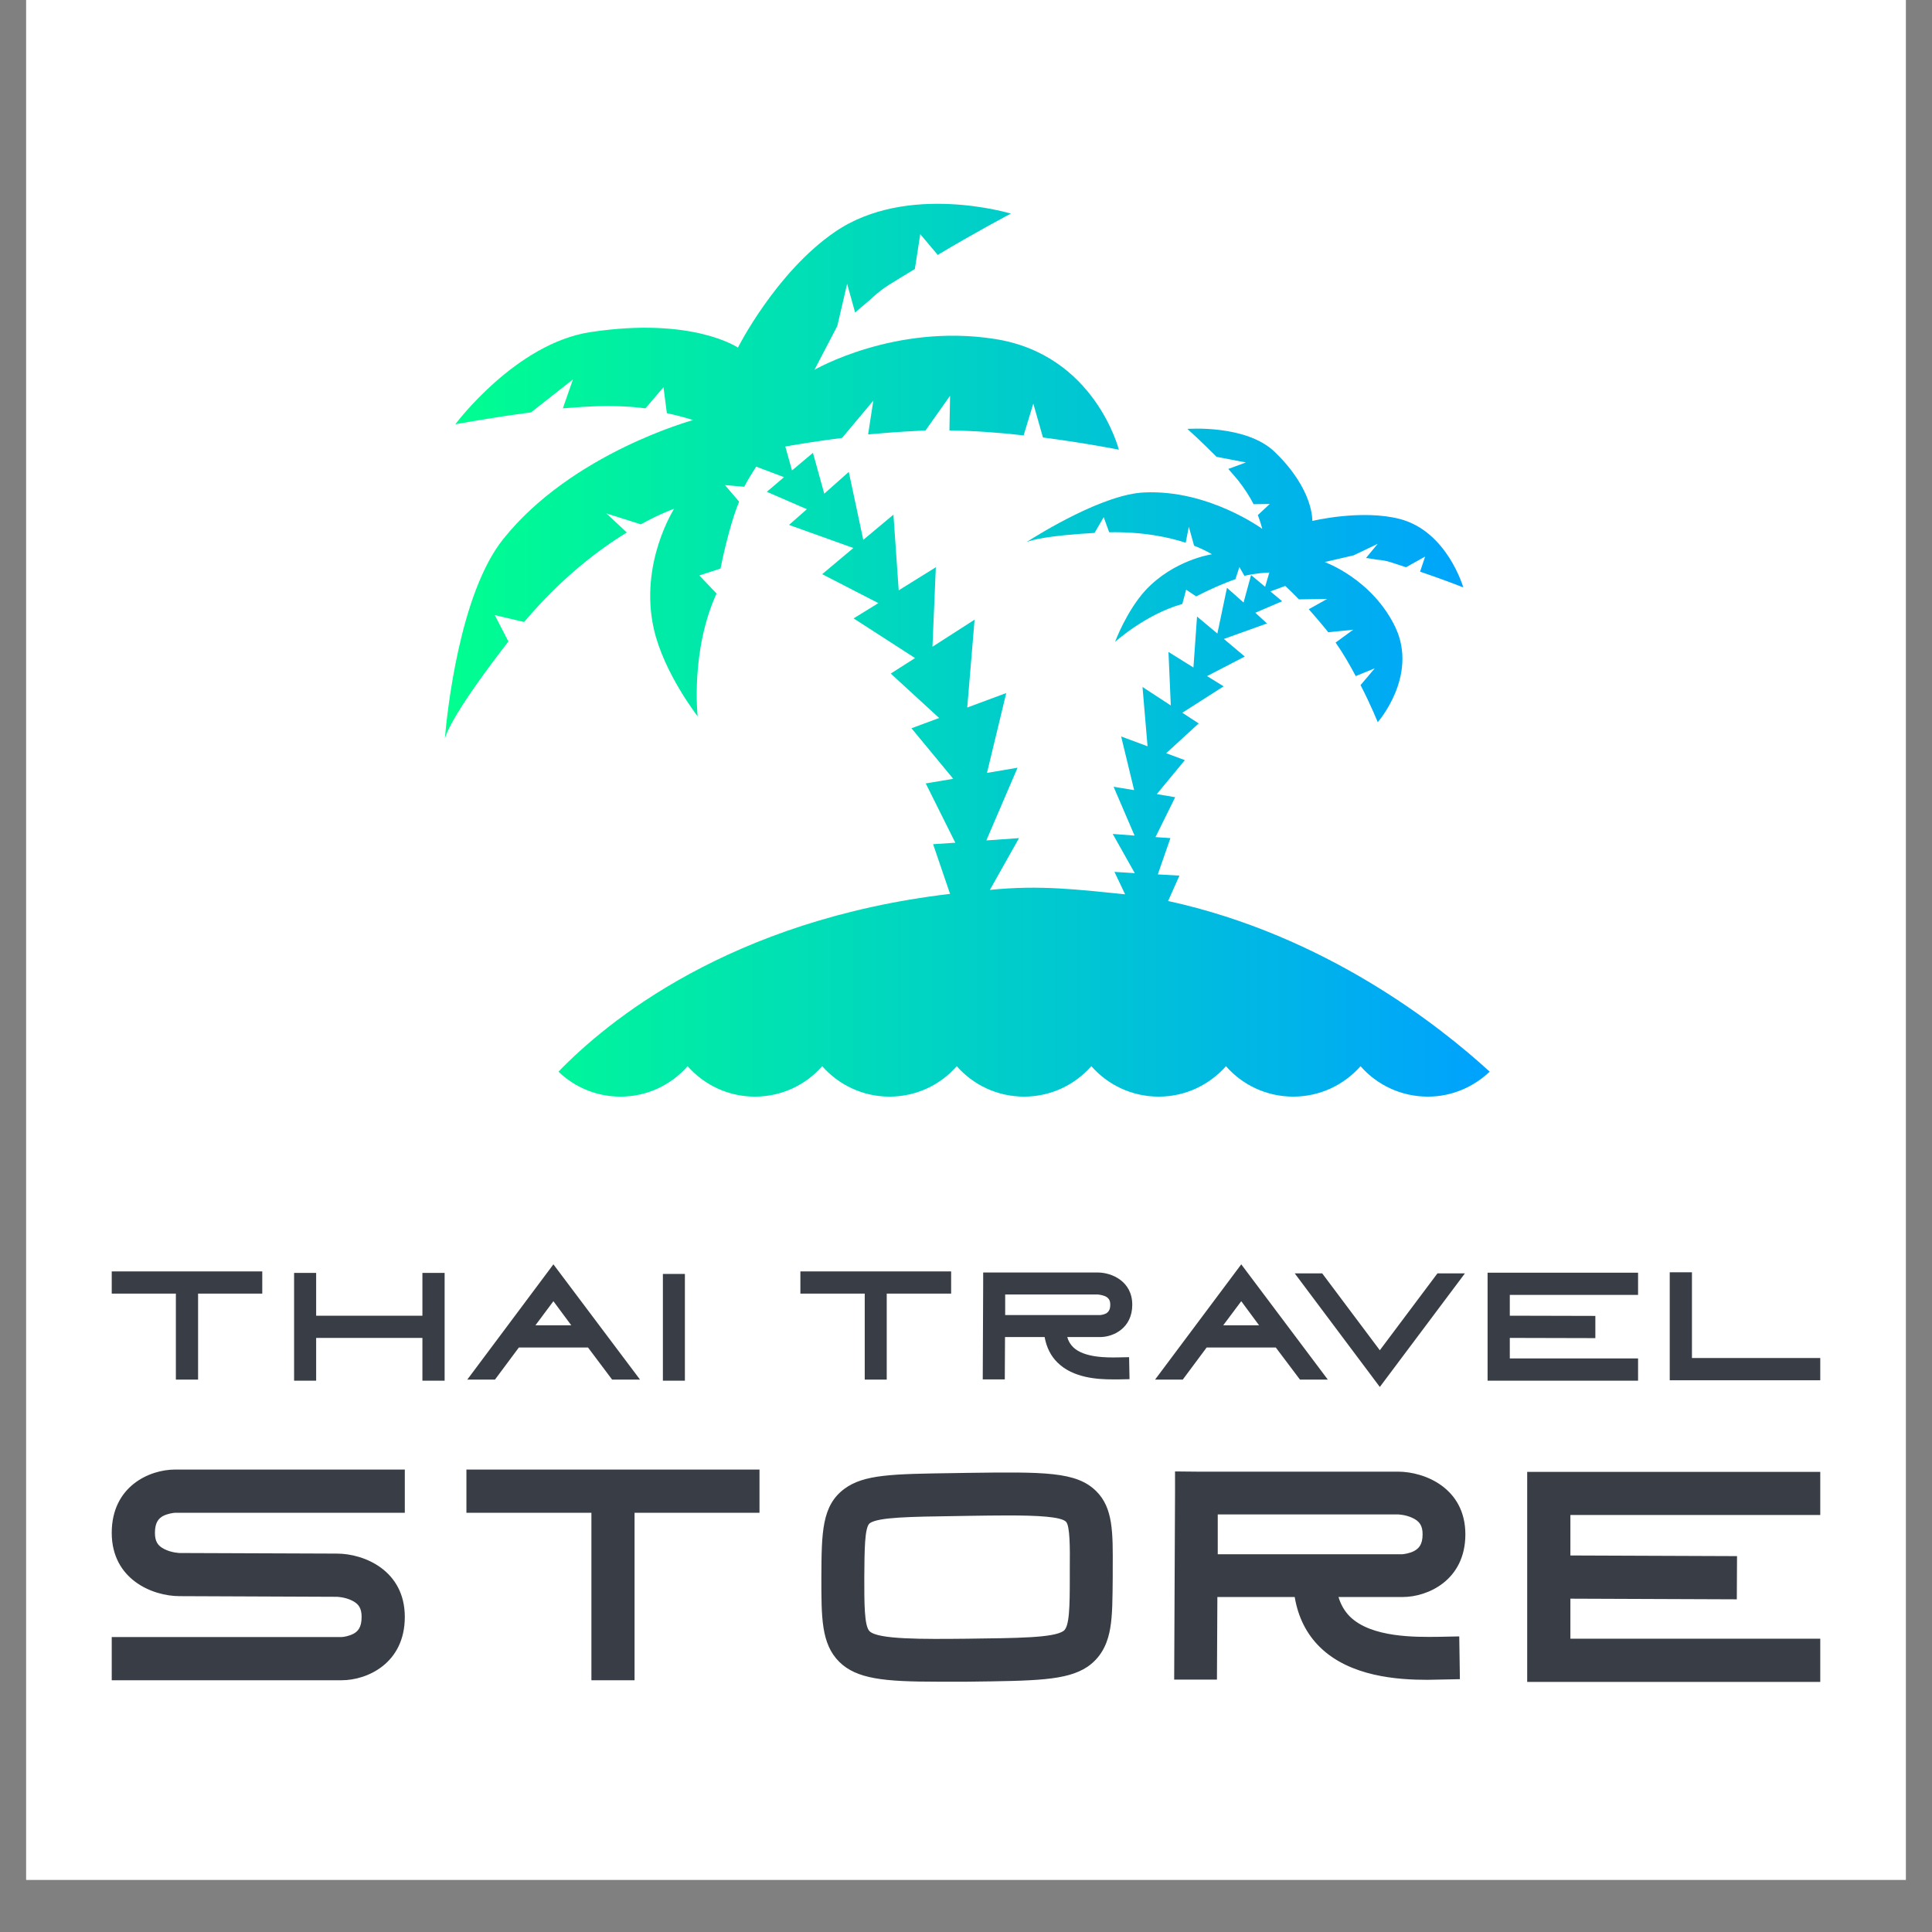
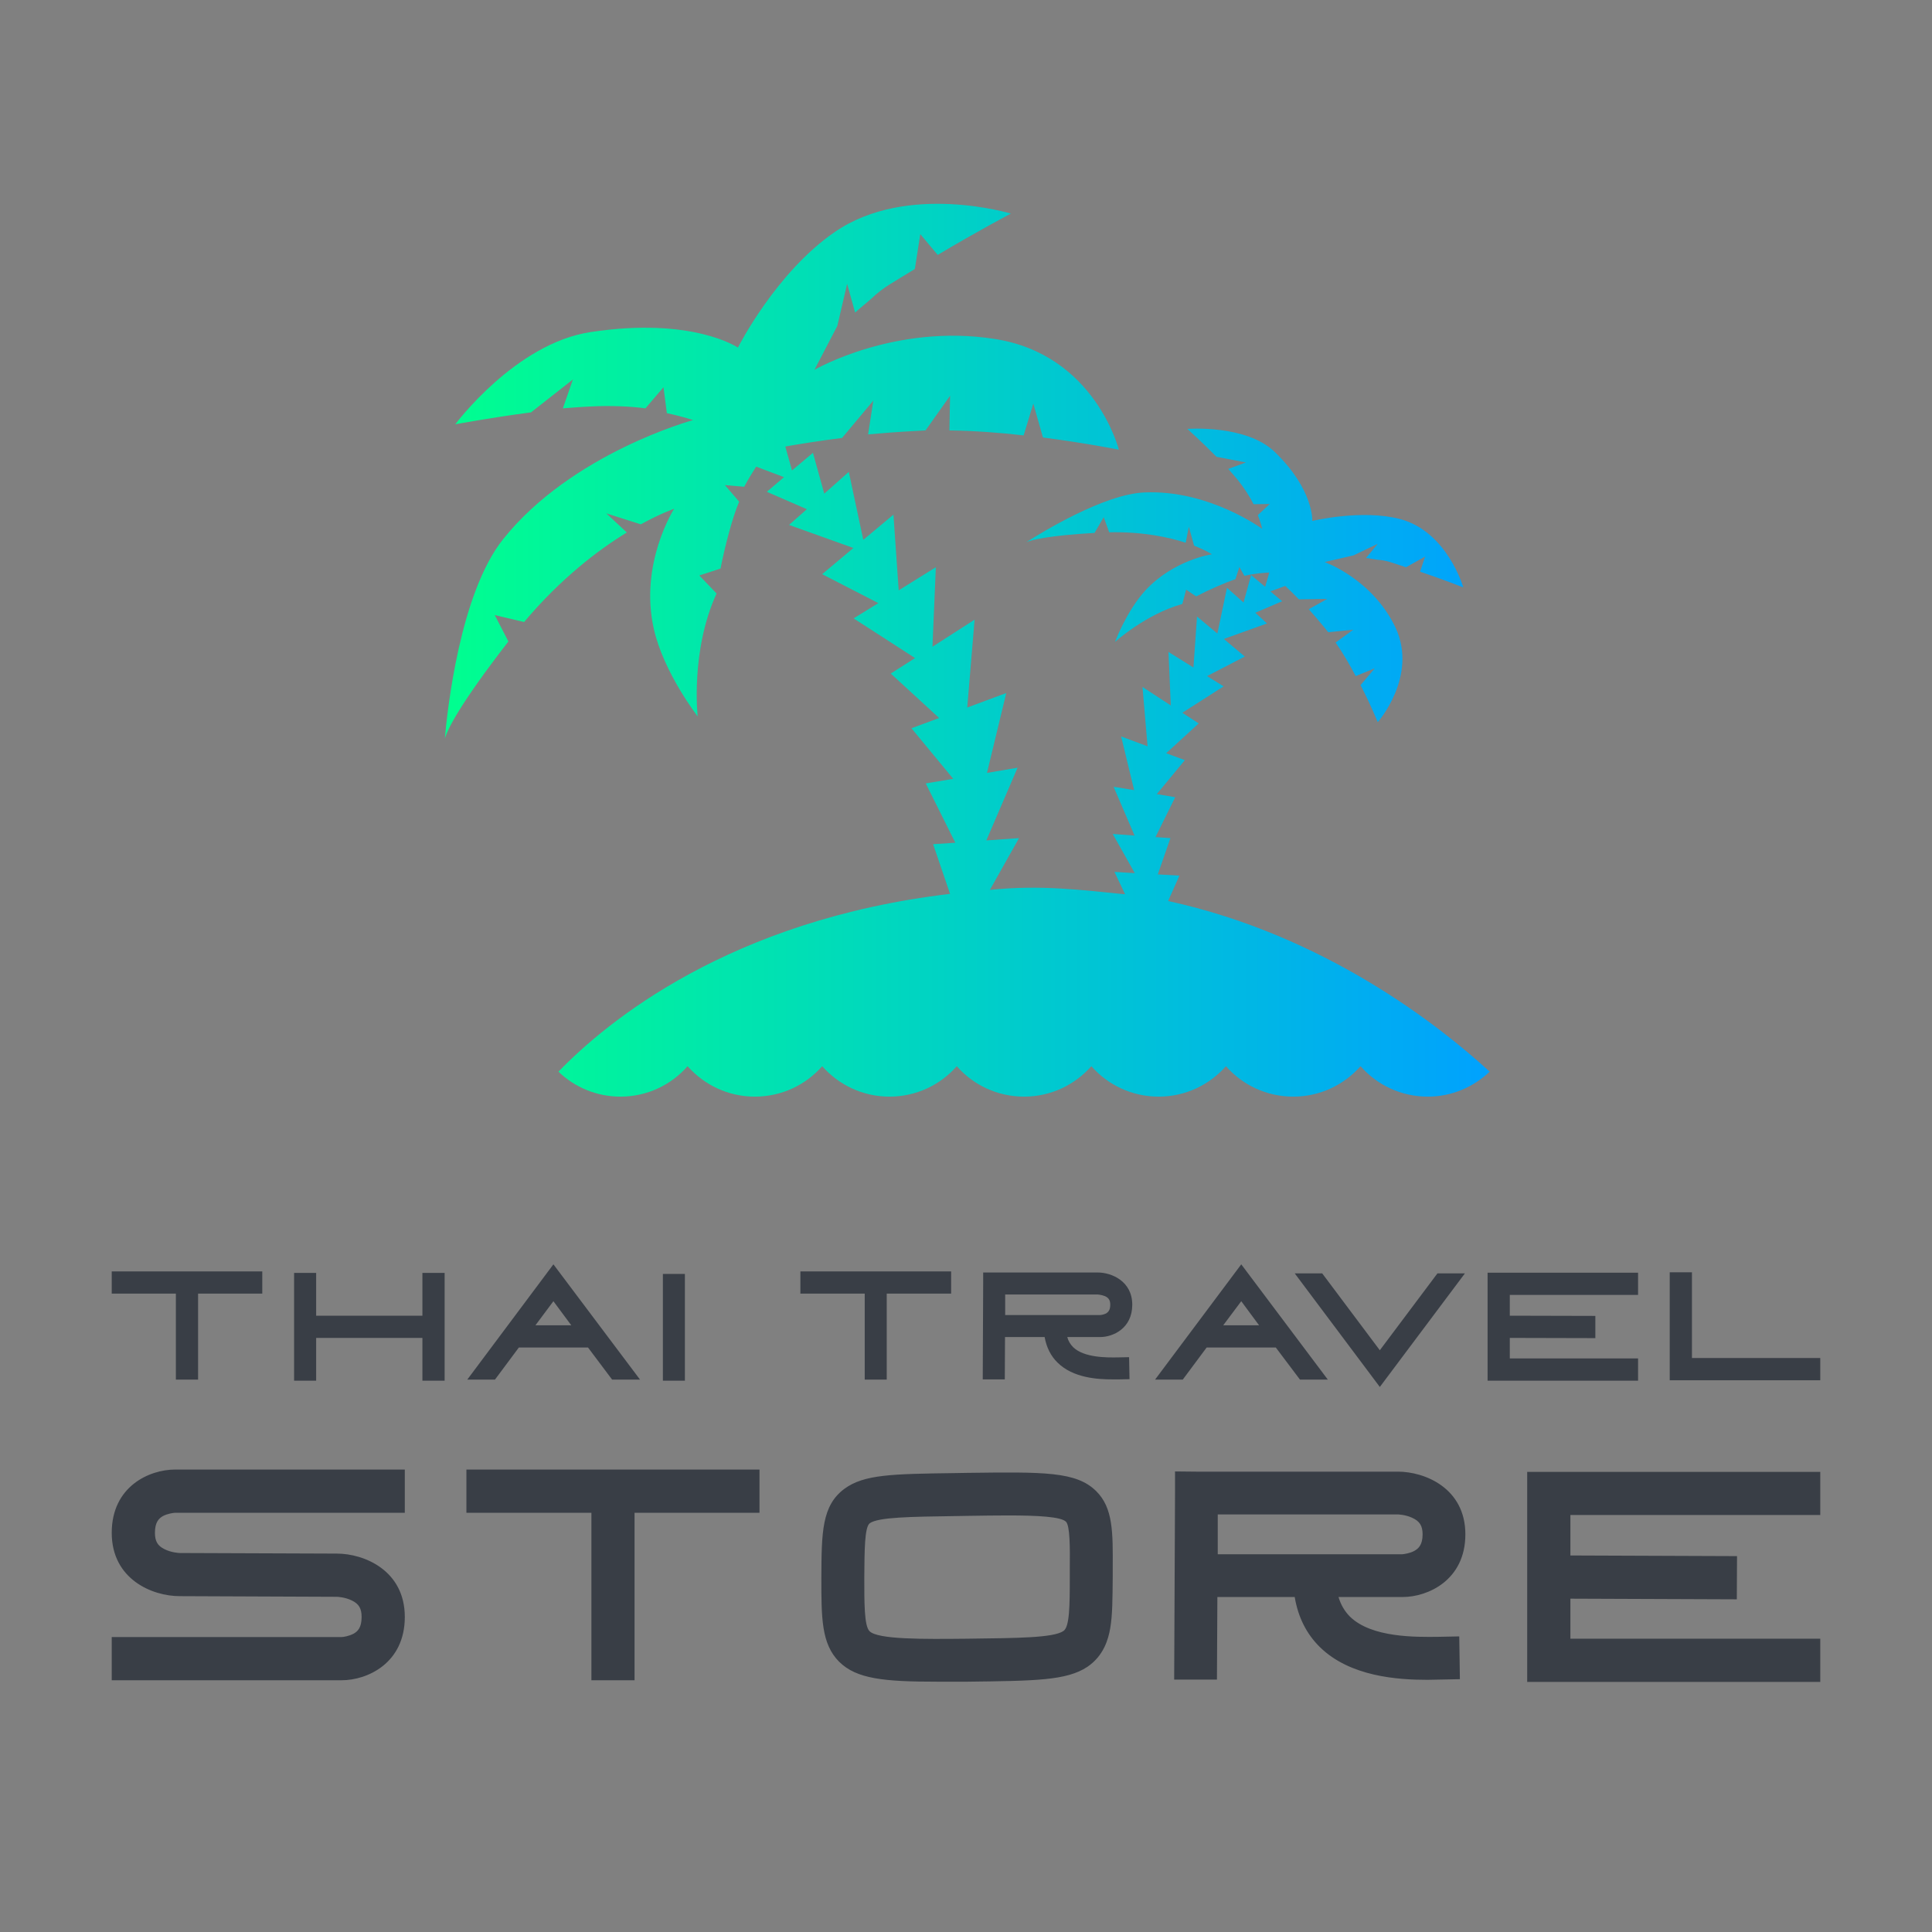
<svg xmlns="http://www.w3.org/2000/svg" width="48" zoomAndPan="magnify" viewBox="0 0 36 36" height="48" preserveAspectRatio="xMidYMid meet" version="1.0">
  <rect x="0" y="0" width="36" height="36" fill="#808080" stroke="none" />
  <defs>
    <clipPath id="e5b46a776e">
-       <path d="M 0.488 0 L 35.512 0 L 35.512 35.027 L 0.488 35.027 Z M 0.488 0 " clip-rule="nonzero" />
-     </clipPath>
+       </clipPath>
    <clipPath id="80fd615ef2">
      <path d="M 8 3 L 28 3 L 28 21 L 8 21 Z M 8 3 " clip-rule="nonzero" />
    </clipPath>
    <clipPath id="ce2e426aa2">
      <path d="M 21.977 16.316 L 21.574 16.293 L 21.809 15.617 L 21.531 15.598 L 21.898 14.855 L 21.555 14.797 L 22.078 14.164 L 21.73 14.035 L 22.336 13.48 L 22.031 13.281 L 22.801 12.789 L 22.492 12.598 L 23.195 12.234 L 22.805 11.906 L 23.609 11.617 L 23.391 11.418 L 23.891 11.203 L 23.672 11.02 L 23.949 10.918 C 24.023 10.988 24.113 11.074 24.203 11.168 L 24.73 11.16 L 24.387 11.352 C 24.48 11.457 24.582 11.574 24.684 11.699 C 24.707 11.727 24.73 11.754 24.75 11.781 L 25.215 11.734 L 24.887 11.973 C 25.027 12.172 25.152 12.391 25.262 12.598 L 25.617 12.453 L 25.352 12.766 C 25.551 13.152 25.672 13.457 25.672 13.457 C 25.672 13.457 26.426 12.602 26.004 11.695 C 25.574 10.789 24.684 10.473 24.684 10.473 L 25.223 10.348 L 25.672 10.133 L 25.453 10.398 C 25.484 10.398 25.633 10.426 25.668 10.43 C 25.859 10.445 25.93 10.484 26.199 10.57 L 26.555 10.371 L 26.461 10.652 C 26.891 10.797 27.266 10.945 27.266 10.945 C 27.266 10.945 26.969 9.906 26.09 9.672 C 25.375 9.484 24.453 9.707 24.453 9.707 C 24.453 9.707 24.484 9.129 23.758 8.426 C 23.227 7.906 22.125 7.992 22.125 7.992 C 22.125 7.992 22.391 8.23 22.668 8.512 L 23.215 8.617 L 22.887 8.738 C 22.938 8.793 23.023 8.895 23.066 8.945 C 23.176 9.082 23.293 9.262 23.359 9.395 L 23.66 9.391 L 23.438 9.598 C 23.496 9.75 23.52 9.855 23.52 9.855 C 23.52 9.855 22.523 9.121 21.324 9.176 C 20.566 9.207 19.391 9.934 19.125 10.102 C 19.23 10.059 19.531 9.98 20.395 9.93 L 20.566 9.637 L 20.668 9.918 C 21.293 9.906 21.77 10.008 22.094 10.113 L 22.152 9.816 L 22.25 10.168 C 22.469 10.254 22.582 10.328 22.582 10.328 C 22.582 10.328 21.871 10.43 21.34 11.004 C 20.988 11.391 20.777 11.961 20.777 11.961 C 20.777 11.961 21.348 11.445 22.031 11.254 L 22.102 10.988 L 22.289 11.113 C 22.512 10.996 22.836 10.852 23.02 10.793 L 23.094 10.566 L 23.188 10.73 C 23.402 10.68 23.582 10.672 23.652 10.668 L 23.574 10.934 L 23.312 10.715 L 23.172 11.227 L 22.863 10.953 L 22.684 11.805 L 22.305 11.488 L 22.238 12.438 L 21.773 12.148 L 21.816 13.145 L 21.289 12.801 L 21.383 13.906 L 20.891 13.723 L 21.133 14.723 L 20.75 14.66 L 21.141 15.57 L 20.734 15.539 L 21.145 16.27 L 20.766 16.246 L 20.965 16.664 C 20.125 16.582 19.398 16.484 18.445 16.582 L 18.988 15.617 L 18.379 15.66 L 18.961 14.305 L 18.391 14.402 L 18.75 12.914 L 18.023 13.184 L 18.16 11.547 L 17.375 12.051 L 17.438 10.57 L 16.746 11 L 16.648 9.59 L 16.086 10.059 L 15.816 8.793 L 15.359 9.199 L 15.148 8.438 L 14.758 8.766 L 14.633 8.32 C 14.879 8.277 15.258 8.215 15.691 8.16 L 16.273 7.465 L 16.176 8.094 C 16.445 8.07 16.738 8.047 17.051 8.031 C 17.113 8.027 17.18 8.023 17.246 8.02 L 17.703 7.375 L 17.691 8.02 C 18.156 8.027 18.637 8.062 19.074 8.113 L 19.254 7.52 L 19.434 8.152 C 20.246 8.258 20.848 8.379 20.848 8.379 C 20.848 8.379 20.402 6.605 18.535 6.316 C 16.672 6.023 15.176 6.891 15.176 6.891 L 15.602 6.074 L 15.785 5.289 L 15.934 5.824 C 15.977 5.781 16.184 5.613 16.23 5.57 C 16.473 5.34 16.609 5.285 17.047 5.012 L 17.148 4.363 L 17.473 4.75 C 18.184 4.324 18.836 3.98 18.836 3.98 C 18.836 3.98 16.91 3.395 15.559 4.32 C 14.457 5.074 13.75 6.477 13.75 6.477 C 13.75 6.477 12.906 5.898 11.004 6.188 C 9.605 6.398 8.484 7.906 8.484 7.906 C 8.484 7.906 9.152 7.781 9.895 7.684 L 10.676 7.07 L 10.488 7.609 C 10.633 7.598 10.879 7.578 11.012 7.574 C 11.344 7.555 11.75 7.57 12.027 7.609 L 12.363 7.215 L 12.426 7.699 C 12.727 7.762 12.914 7.828 12.914 7.828 C 12.914 7.828 10.656 8.441 9.375 10.047 C 8.566 11.059 8.332 13.262 8.289 13.762 C 8.34 13.586 8.566 13.125 9.473 11.953 L 9.219 11.461 L 9.766 11.59 C 10.457 10.77 11.156 10.242 11.68 9.922 L 11.297 9.566 L 11.941 9.77 C 12.32 9.562 12.562 9.48 12.562 9.48 C 12.562 9.48 11.906 10.5 12.184 11.723 C 12.371 12.543 13 13.348 13 13.348 C 13 13.348 12.863 12.129 13.352 11.059 L 13.031 10.723 L 13.426 10.594 C 13.504 10.195 13.648 9.637 13.773 9.348 L 13.508 9.039 L 13.867 9.07 C 13.941 8.93 14.02 8.805 14.09 8.695 L 14.609 8.891 L 14.289 9.164 L 15.035 9.488 L 14.703 9.781 L 15.902 10.211 L 15.32 10.699 L 16.367 11.238 L 15.906 11.523 L 17.051 12.262 L 16.598 12.551 L 17.5 13.379 L 16.984 13.57 L 17.762 14.512 L 17.25 14.598 L 17.801 15.703 L 17.387 15.73 L 17.703 16.656 C 13.594 17.141 11.301 19.043 10.406 19.969 C 10.707 20.258 11.113 20.434 11.562 20.434 C 12.059 20.434 12.508 20.215 12.812 19.867 C 13.121 20.215 13.566 20.434 14.066 20.434 C 14.566 20.434 15.016 20.215 15.32 19.867 C 15.629 20.215 16.074 20.434 16.574 20.434 C 17.074 20.434 17.523 20.215 17.828 19.867 C 18.133 20.215 18.582 20.434 19.082 20.434 C 19.582 20.434 20.027 20.215 20.336 19.867 C 20.641 20.215 21.09 20.434 21.59 20.434 C 22.09 20.434 22.535 20.215 22.844 19.867 C 23.148 20.215 23.598 20.434 24.098 20.434 C 24.598 20.434 25.043 20.215 25.352 19.867 C 25.656 20.215 26.105 20.434 26.605 20.434 C 27.055 20.434 27.457 20.254 27.758 19.969 C 26.824 19.113 24.688 17.426 21.766 16.789 Z M 21.977 16.316 " clip-rule="nonzero" />
    </clipPath>
    <linearGradient x1="-0" gradientTransform="matrix(19.469, 0, 0, 16.638, 8.289, 3.796)" y1="0" x2="1" gradientUnits="userSpaceOnUse" y2="0" id="aadc34023f">
      <stop stop-opacity="1" stop-color="rgb(0%, 100%, 56.099%)" offset="0" />
      <stop stop-opacity="1" stop-color="rgb(0%, 99.855%, 56.27%)" offset="0.008" />
      <stop stop-opacity="1" stop-color="rgb(0%, 99.567%, 56.613%)" offset="0.016" />
      <stop stop-opacity="1" stop-color="rgb(0%, 99.278%, 56.956%)" offset="0.023" />
      <stop stop-opacity="1" stop-color="rgb(0%, 98.99%, 57.298%)" offset="0.031" />
      <stop stop-opacity="1" stop-color="rgb(0%, 98.701%, 57.642%)" offset="0.039" />
      <stop stop-opacity="1" stop-color="rgb(0%, 98.413%, 57.985%)" offset="0.047" />
      <stop stop-opacity="1" stop-color="rgb(0%, 98.125%, 58.328%)" offset="0.055" />
      <stop stop-opacity="1" stop-color="rgb(0%, 97.836%, 58.672%)" offset="0.062" />
      <stop stop-opacity="1" stop-color="rgb(0%, 97.548%, 59.013%)" offset="0.07" />
      <stop stop-opacity="1" stop-color="rgb(0%, 97.26%, 59.357%)" offset="0.078" />
      <stop stop-opacity="1" stop-color="rgb(0%, 96.971%, 59.7%)" offset="0.086" />
      <stop stop-opacity="1" stop-color="rgb(0%, 96.683%, 60.043%)" offset="0.094" />
      <stop stop-opacity="1" stop-color="rgb(0%, 96.394%, 60.385%)" offset="0.102" />
      <stop stop-opacity="1" stop-color="rgb(0%, 96.107%, 60.728%)" offset="0.109" />
      <stop stop-opacity="1" stop-color="rgb(0%, 95.819%, 61.072%)" offset="0.117" />
      <stop stop-opacity="1" stop-color="rgb(0%, 95.531%, 61.415%)" offset="0.125" />
      <stop stop-opacity="1" stop-color="rgb(0%, 95.242%, 61.757%)" offset="0.133" />
      <stop stop-opacity="1" stop-color="rgb(0%, 94.954%, 62.1%)" offset="0.141" />
      <stop stop-opacity="1" stop-color="rgb(0%, 94.666%, 62.444%)" offset="0.148" />
      <stop stop-opacity="1" stop-color="rgb(0%, 94.377%, 62.787%)" offset="0.156" />
      <stop stop-opacity="1" stop-color="rgb(0%, 94.089%, 63.13%)" offset="0.164" />
      <stop stop-opacity="1" stop-color="rgb(0%, 93.8%, 63.472%)" offset="0.172" />
      <stop stop-opacity="1" stop-color="rgb(0%, 93.512%, 63.815%)" offset="0.18" />
      <stop stop-opacity="1" stop-color="rgb(0%, 93.224%, 64.159%)" offset="0.188" />
      <stop stop-opacity="1" stop-color="rgb(0%, 92.935%, 64.502%)" offset="0.195" />
      <stop stop-opacity="1" stop-color="rgb(0%, 92.647%, 64.844%)" offset="0.203" />
      <stop stop-opacity="1" stop-color="rgb(0%, 92.358%, 65.187%)" offset="0.211" />
      <stop stop-opacity="1" stop-color="rgb(0%, 92.072%, 65.53%)" offset="0.219" />
      <stop stop-opacity="1" stop-color="rgb(0%, 91.783%, 65.874%)" offset="0.227" />
      <stop stop-opacity="1" stop-color="rgb(0%, 91.495%, 66.216%)" offset="0.234" />
      <stop stop-opacity="1" stop-color="rgb(0%, 91.206%, 66.559%)" offset="0.242" />
      <stop stop-opacity="1" stop-color="rgb(0%, 90.918%, 66.902%)" offset="0.25" />
      <stop stop-opacity="1" stop-color="rgb(0%, 90.63%, 67.245%)" offset="0.258" />
      <stop stop-opacity="1" stop-color="rgb(0%, 90.341%, 67.589%)" offset="0.266" />
      <stop stop-opacity="1" stop-color="rgb(0%, 90.053%, 67.931%)" offset="0.273" />
      <stop stop-opacity="1" stop-color="rgb(0%, 89.764%, 68.274%)" offset="0.281" />
      <stop stop-opacity="1" stop-color="rgb(0%, 89.476%, 68.617%)" offset="0.289" />
      <stop stop-opacity="1" stop-color="rgb(0%, 89.188%, 68.961%)" offset="0.297" />
      <stop stop-opacity="1" stop-color="rgb(0%, 88.899%, 69.302%)" offset="0.305" />
      <stop stop-opacity="1" stop-color="rgb(0%, 88.611%, 69.646%)" offset="0.312" />
      <stop stop-opacity="1" stop-color="rgb(0%, 88.322%, 69.989%)" offset="0.32" />
      <stop stop-opacity="1" stop-color="rgb(0%, 88.036%, 70.332%)" offset="0.328" />
      <stop stop-opacity="1" stop-color="rgb(0%, 87.747%, 70.674%)" offset="0.336" />
      <stop stop-opacity="1" stop-color="rgb(0%, 87.459%, 71.017%)" offset="0.344" />
      <stop stop-opacity="1" stop-color="rgb(0%, 87.17%, 71.361%)" offset="0.352" />
      <stop stop-opacity="1" stop-color="rgb(0%, 86.882%, 71.704%)" offset="0.359" />
      <stop stop-opacity="1" stop-color="rgb(0%, 86.594%, 72.047%)" offset="0.367" />
      <stop stop-opacity="1" stop-color="rgb(0%, 86.305%, 72.389%)" offset="0.375" />
      <stop stop-opacity="1" stop-color="rgb(0%, 86.017%, 72.733%)" offset="0.383" />
      <stop stop-opacity="1" stop-color="rgb(0%, 85.728%, 73.076%)" offset="0.391" />
      <stop stop-opacity="1" stop-color="rgb(0%, 85.44%, 73.419%)" offset="0.398" />
      <stop stop-opacity="1" stop-color="rgb(0%, 85.152%, 73.761%)" offset="0.406" />
      <stop stop-opacity="1" stop-color="rgb(0%, 84.863%, 74.104%)" offset="0.414" />
      <stop stop-opacity="1" stop-color="rgb(0%, 84.575%, 74.448%)" offset="0.422" />
      <stop stop-opacity="1" stop-color="rgb(0%, 84.286%, 74.791%)" offset="0.43" />
      <stop stop-opacity="1" stop-color="rgb(0%, 84%, 75.133%)" offset="0.438" />
      <stop stop-opacity="1" stop-color="rgb(0%, 83.711%, 75.476%)" offset="0.445" />
      <stop stop-opacity="1" stop-color="rgb(0%, 83.423%, 75.819%)" offset="0.453" />
      <stop stop-opacity="1" stop-color="rgb(0%, 83.134%, 76.163%)" offset="0.461" />
      <stop stop-opacity="1" stop-color="rgb(0%, 82.846%, 76.506%)" offset="0.469" />
      <stop stop-opacity="1" stop-color="rgb(0%, 82.558%, 76.848%)" offset="0.477" />
      <stop stop-opacity="1" stop-color="rgb(0%, 82.269%, 77.191%)" offset="0.484" />
      <stop stop-opacity="1" stop-color="rgb(0%, 81.981%, 77.534%)" offset="0.492" />
      <stop stop-opacity="1" stop-color="rgb(0%, 81.693%, 77.878%)" offset="0.5" />
      <stop stop-opacity="1" stop-color="rgb(0%, 81.404%, 78.22%)" offset="0.508" />
      <stop stop-opacity="1" stop-color="rgb(0%, 81.116%, 78.563%)" offset="0.516" />
      <stop stop-opacity="1" stop-color="rgb(0%, 80.827%, 78.906%)" offset="0.523" />
      <stop stop-opacity="1" stop-color="rgb(0%, 80.539%, 79.25%)" offset="0.531" />
      <stop stop-opacity="1" stop-color="rgb(0%, 80.251%, 79.591%)" offset="0.539" />
      <stop stop-opacity="1" stop-color="rgb(0%, 79.964%, 79.935%)" offset="0.547" />
      <stop stop-opacity="1" stop-color="rgb(0%, 79.675%, 80.278%)" offset="0.555" />
      <stop stop-opacity="1" stop-color="rgb(0%, 79.387%, 80.621%)" offset="0.562" />
      <stop stop-opacity="1" stop-color="rgb(0%, 79.099%, 80.963%)" offset="0.57" />
      <stop stop-opacity="1" stop-color="rgb(0%, 78.81%, 81.306%)" offset="0.578" />
      <stop stop-opacity="1" stop-color="rgb(0%, 78.522%, 81.65%)" offset="0.586" />
      <stop stop-opacity="1" stop-color="rgb(0%, 78.233%, 81.993%)" offset="0.594" />
      <stop stop-opacity="1" stop-color="rgb(0%, 77.945%, 82.336%)" offset="0.602" />
      <stop stop-opacity="1" stop-color="rgb(0%, 77.657%, 82.678%)" offset="0.609" />
      <stop stop-opacity="1" stop-color="rgb(0%, 77.368%, 83.022%)" offset="0.617" />
      <stop stop-opacity="1" stop-color="rgb(0%, 77.08%, 83.365%)" offset="0.625" />
      <stop stop-opacity="1" stop-color="rgb(0%, 76.791%, 83.708%)" offset="0.633" />
      <stop stop-opacity="1" stop-color="rgb(0%, 76.503%, 84.05%)" offset="0.641" />
      <stop stop-opacity="1" stop-color="rgb(0%, 76.215%, 84.393%)" offset="0.648" />
      <stop stop-opacity="1" stop-color="rgb(0%, 75.928%, 84.737%)" offset="0.656" />
      <stop stop-opacity="1" stop-color="rgb(0%, 75.639%, 85.08%)" offset="0.664" />
      <stop stop-opacity="1" stop-color="rgb(0%, 75.351%, 85.422%)" offset="0.672" />
      <stop stop-opacity="1" stop-color="rgb(0%, 75.063%, 85.765%)" offset="0.68" />
      <stop stop-opacity="1" stop-color="rgb(0%, 74.774%, 86.108%)" offset="0.688" />
      <stop stop-opacity="1" stop-color="rgb(0%, 74.486%, 86.452%)" offset="0.695" />
      <stop stop-opacity="1" stop-color="rgb(0%, 74.197%, 86.795%)" offset="0.703" />
      <stop stop-opacity="1" stop-color="rgb(0%, 73.909%, 87.137%)" offset="0.711" />
      <stop stop-opacity="1" stop-color="rgb(0%, 73.621%, 87.48%)" offset="0.719" />
      <stop stop-opacity="1" stop-color="rgb(0%, 73.332%, 87.823%)" offset="0.727" />
      <stop stop-opacity="1" stop-color="rgb(0%, 73.044%, 88.167%)" offset="0.734" />
      <stop stop-opacity="1" stop-color="rgb(0%, 72.755%, 88.509%)" offset="0.742" />
      <stop stop-opacity="1" stop-color="rgb(0%, 72.467%, 88.852%)" offset="0.75" />
      <stop stop-opacity="1" stop-color="rgb(0%, 72.179%, 89.195%)" offset="0.758" />
      <stop stop-opacity="1" stop-color="rgb(0%, 71.892%, 89.539%)" offset="0.766" />
      <stop stop-opacity="1" stop-color="rgb(0%, 71.603%, 89.88%)" offset="0.773" />
      <stop stop-opacity="1" stop-color="rgb(0%, 71.315%, 90.224%)" offset="0.781" />
      <stop stop-opacity="1" stop-color="rgb(0%, 71.027%, 90.567%)" offset="0.789" />
      <stop stop-opacity="1" stop-color="rgb(0%, 70.738%, 90.91%)" offset="0.797" />
      <stop stop-opacity="1" stop-color="rgb(0%, 70.45%, 91.254%)" offset="0.805" />
      <stop stop-opacity="1" stop-color="rgb(0%, 70.161%, 91.595%)" offset="0.812" />
      <stop stop-opacity="1" stop-color="rgb(0%, 69.873%, 91.939%)" offset="0.82" />
      <stop stop-opacity="1" stop-color="rgb(0%, 69.585%, 92.282%)" offset="0.828" />
      <stop stop-opacity="1" stop-color="rgb(0%, 69.296%, 92.625%)" offset="0.836" />
      <stop stop-opacity="1" stop-color="rgb(0%, 69.008%, 92.967%)" offset="0.844" />
      <stop stop-opacity="1" stop-color="rgb(0%, 68.719%, 93.311%)" offset="0.852" />
      <stop stop-opacity="1" stop-color="rgb(0%, 68.431%, 93.654%)" offset="0.859" />
      <stop stop-opacity="1" stop-color="rgb(0%, 68.143%, 93.997%)" offset="0.867" />
      <stop stop-opacity="1" stop-color="rgb(0%, 67.856%, 94.339%)" offset="0.875" />
      <stop stop-opacity="1" stop-color="rgb(0%, 67.567%, 94.682%)" offset="0.883" />
      <stop stop-opacity="1" stop-color="rgb(0%, 67.279%, 95.026%)" offset="0.891" />
      <stop stop-opacity="1" stop-color="rgb(0%, 66.991%, 95.369%)" offset="0.898" />
      <stop stop-opacity="1" stop-color="rgb(0%, 66.702%, 95.712%)" offset="0.906" />
      <stop stop-opacity="1" stop-color="rgb(0%, 66.414%, 96.054%)" offset="0.914" />
      <stop stop-opacity="1" stop-color="rgb(0%, 66.125%, 96.397%)" offset="0.922" />
      <stop stop-opacity="1" stop-color="rgb(0%, 65.837%, 96.741%)" offset="0.93" />
      <stop stop-opacity="1" stop-color="rgb(0%, 65.549%, 97.084%)" offset="0.938" />
      <stop stop-opacity="1" stop-color="rgb(0%, 65.26%, 97.426%)" offset="0.945" />
      <stop stop-opacity="1" stop-color="rgb(0%, 64.972%, 97.769%)" offset="0.953" />
      <stop stop-opacity="1" stop-color="rgb(0%, 64.684%, 98.112%)" offset="0.961" />
      <stop stop-opacity="1" stop-color="rgb(0%, 64.395%, 98.456%)" offset="0.969" />
      <stop stop-opacity="1" stop-color="rgb(0%, 64.107%, 98.798%)" offset="0.977" />
      <stop stop-opacity="1" stop-color="rgb(0%, 63.82%, 99.141%)" offset="0.984" />
      <stop stop-opacity="1" stop-color="rgb(0%, 63.531%, 99.484%)" offset="0.992" />
      <stop stop-opacity="1" stop-color="rgb(0%, 63.243%, 99.828%)" offset="1" />
    </linearGradient>
  </defs>
  <g clip-path="url(#e5b46a776e)">
    <path fill="#ffffff" d="M 0.488 0 L 35.512 0 L 35.512 35.027 L 0.488 35.027 Z M 0.488 0 " fill-opacity="1" fill-rule="nonzero" />
-     <path fill="#ffffff" d="M 0.488 0 L 35.512 0 L 35.512 35.027 L 0.488 35.027 Z M 0.488 0 " fill-opacity="1" fill-rule="nonzero" />
+     <path fill="#ffffff" d="M 0.488 0 L 35.512 0 L 35.512 35.027 L 0.488 35.027 Z " fill-opacity="1" fill-rule="nonzero" />
  </g>
  <g clip-path="url(#80fd615ef2)">
    <g clip-path="url(#ce2e426aa2)">
      <path fill="url(#aadc34023f)" d="M 8.289 3.395 L 8.289 20.434 L 27.758 20.434 L 27.758 3.395 Z M 8.289 3.395 " fill-rule="nonzero" />
    </g>
  </g>
  <path fill="#393e46" d="M 2.082 23.691 L 4.887 23.691 L 4.887 24.105 L 3.691 24.105 L 3.691 25.707 L 3.277 25.707 L 3.277 24.105 L 2.082 24.105 Z M 7.871 23.719 L 8.285 23.719 L 8.285 25.727 L 7.871 25.727 L 7.871 24.93 L 5.891 24.93 L 5.891 25.727 L 5.48 25.727 L 5.48 23.719 L 5.891 23.719 L 5.891 24.516 L 7.871 24.516 Z M 10.312 23.559 L 11.926 25.707 L 11.406 25.707 L 10.957 25.109 L 9.668 25.109 L 9.223 25.707 L 8.707 25.707 Z M 9.977 24.695 L 10.645 24.695 L 10.312 24.246 Z M 12.762 25.727 L 12.352 25.727 L 12.352 23.738 L 12.762 23.738 Z M 14.914 23.691 L 17.723 23.691 L 17.723 24.105 L 16.523 24.105 L 16.523 25.707 L 16.113 25.707 L 16.113 24.105 L 14.914 24.105 Z M 20.836 25.293 L 21.039 25.289 L 21.047 25.699 L 20.844 25.703 C 20.809 25.703 20.773 25.703 20.734 25.703 C 20.449 25.703 19.996 25.676 19.707 25.391 C 19.578 25.266 19.5 25.105 19.465 24.914 L 18.727 24.914 L 18.723 25.703 L 18.312 25.703 L 18.32 23.918 L 18.32 23.711 L 20.453 23.711 C 20.711 23.711 21.098 23.871 21.098 24.312 C 21.098 24.754 20.738 24.914 20.5 24.914 L 19.887 24.914 C 19.906 24.988 19.945 25.051 19.996 25.102 C 20.199 25.301 20.629 25.297 20.836 25.293 Z M 18.73 24.504 L 20.496 24.504 C 20.516 24.504 20.566 24.496 20.613 24.473 C 20.648 24.449 20.688 24.414 20.688 24.312 C 20.688 24.23 20.66 24.184 20.59 24.152 C 20.523 24.125 20.453 24.121 20.453 24.121 L 18.73 24.121 Z M 23.129 23.559 L 24.742 25.707 L 24.223 25.707 L 23.773 25.109 L 22.484 25.109 L 22.039 25.707 L 21.523 25.707 Z M 22.793 24.695 L 23.461 24.695 L 23.129 24.246 Z M 26.785 23.727 L 27.297 23.727 L 25.711 25.844 L 24.125 23.727 L 24.637 23.727 L 25.711 25.16 Z M 30.523 24.129 L 28.133 24.129 L 28.133 24.516 L 29.727 24.52 L 29.727 24.934 L 28.133 24.93 L 28.133 25.312 L 30.523 25.312 L 30.523 25.727 L 27.719 25.727 L 27.719 23.715 L 30.523 23.715 Z M 31.527 25.305 L 33.918 25.305 L 33.918 25.719 L 31.113 25.719 L 31.113 23.707 L 31.527 23.707 Z M 31.527 25.305 " fill-opacity="1" fill-rule="nonzero" />
  <path fill="#393e46" d="M 3.035 28.25 C 2.961 28.293 2.887 28.363 2.887 28.562 C 2.887 28.719 2.938 28.805 3.066 28.867 C 3.199 28.934 3.344 28.938 3.352 28.938 L 6.277 28.949 C 6.785 28.949 7.543 29.262 7.543 30.129 C 7.543 30.996 6.84 31.309 6.367 31.309 L 2.082 31.309 L 2.082 30.504 L 6.363 30.504 C 6.398 30.504 6.5 30.488 6.59 30.441 C 6.664 30.398 6.738 30.332 6.738 30.129 C 6.738 29.973 6.688 29.887 6.559 29.824 C 6.426 29.758 6.281 29.754 6.273 29.754 L 3.348 29.742 C 2.84 29.742 2.082 29.43 2.082 28.562 C 2.082 27.695 2.785 27.383 3.262 27.383 L 7.543 27.383 L 7.543 28.188 L 3.262 28.188 C 3.227 28.191 3.125 28.203 3.035 28.25 Z M 8.691 27.383 L 14.152 27.383 L 14.152 28.188 L 11.824 28.188 L 11.824 31.309 L 11.02 31.309 L 11.02 28.188 L 8.691 28.188 Z M 20.426 27.785 C 20.742 28.098 20.738 28.551 20.734 29.234 C 20.734 29.285 20.734 29.336 20.734 29.391 C 20.73 29.797 20.73 30.09 20.688 30.336 C 20.652 30.547 20.566 30.852 20.262 31.059 C 19.875 31.316 19.293 31.32 18.023 31.336 C 17.824 31.336 17.641 31.336 17.473 31.336 C 16.469 31.336 15.961 31.285 15.637 30.965 C 15.301 30.629 15.305 30.137 15.305 29.387 C 15.309 28.555 15.312 28.055 15.734 27.742 C 16.098 27.473 16.625 27.465 17.781 27.449 L 18.016 27.445 C 19.457 27.426 20.055 27.418 20.426 27.785 Z M 19.934 29.23 C 19.938 28.836 19.938 28.43 19.863 28.355 C 19.77 28.262 19.344 28.238 18.781 28.238 C 18.547 28.238 18.293 28.242 18.027 28.246 L 17.793 28.25 C 16.965 28.262 16.367 28.27 16.207 28.383 C 16.109 28.457 16.109 28.891 16.105 29.391 C 16.105 29.855 16.102 30.297 16.203 30.395 C 16.359 30.551 17.199 30.543 18.016 30.535 C 18.953 30.523 19.629 30.52 19.816 30.391 C 19.93 30.316 19.934 29.926 19.934 29.387 C 19.934 29.332 19.934 29.281 19.934 29.23 Z M 26.793 30.5 L 27.191 30.492 L 27.203 31.289 L 26.805 31.297 C 26.742 31.297 26.672 31.301 26.598 31.301 C 26.043 31.301 25.156 31.242 24.594 30.691 C 24.344 30.445 24.188 30.133 24.125 29.758 L 22.684 29.758 L 22.676 31.297 L 21.879 31.297 L 21.895 27.82 L 21.895 27.418 L 22.293 27.422 L 26.047 27.422 C 26.551 27.422 27.305 27.73 27.305 28.59 C 27.305 29.445 26.605 29.758 26.137 29.758 L 24.941 29.758 C 24.984 29.902 25.055 30.023 25.152 30.121 C 25.555 30.52 26.391 30.504 26.793 30.5 Z M 22.691 28.961 L 26.133 28.961 C 26.168 28.957 26.27 28.945 26.355 28.898 C 26.43 28.855 26.508 28.789 26.508 28.59 C 26.508 28.43 26.453 28.344 26.312 28.281 C 26.188 28.223 26.047 28.219 26.047 28.219 L 22.691 28.219 Z M 33.918 28.23 L 29.262 28.23 L 29.262 28.984 L 32.367 28.996 L 32.363 29.801 L 29.262 29.789 L 29.262 30.535 L 33.918 30.535 L 33.918 31.34 L 28.457 31.34 L 28.457 27.426 L 33.918 27.426 Z M 33.918 28.23 " fill-opacity="1" fill-rule="nonzero" />
</svg>